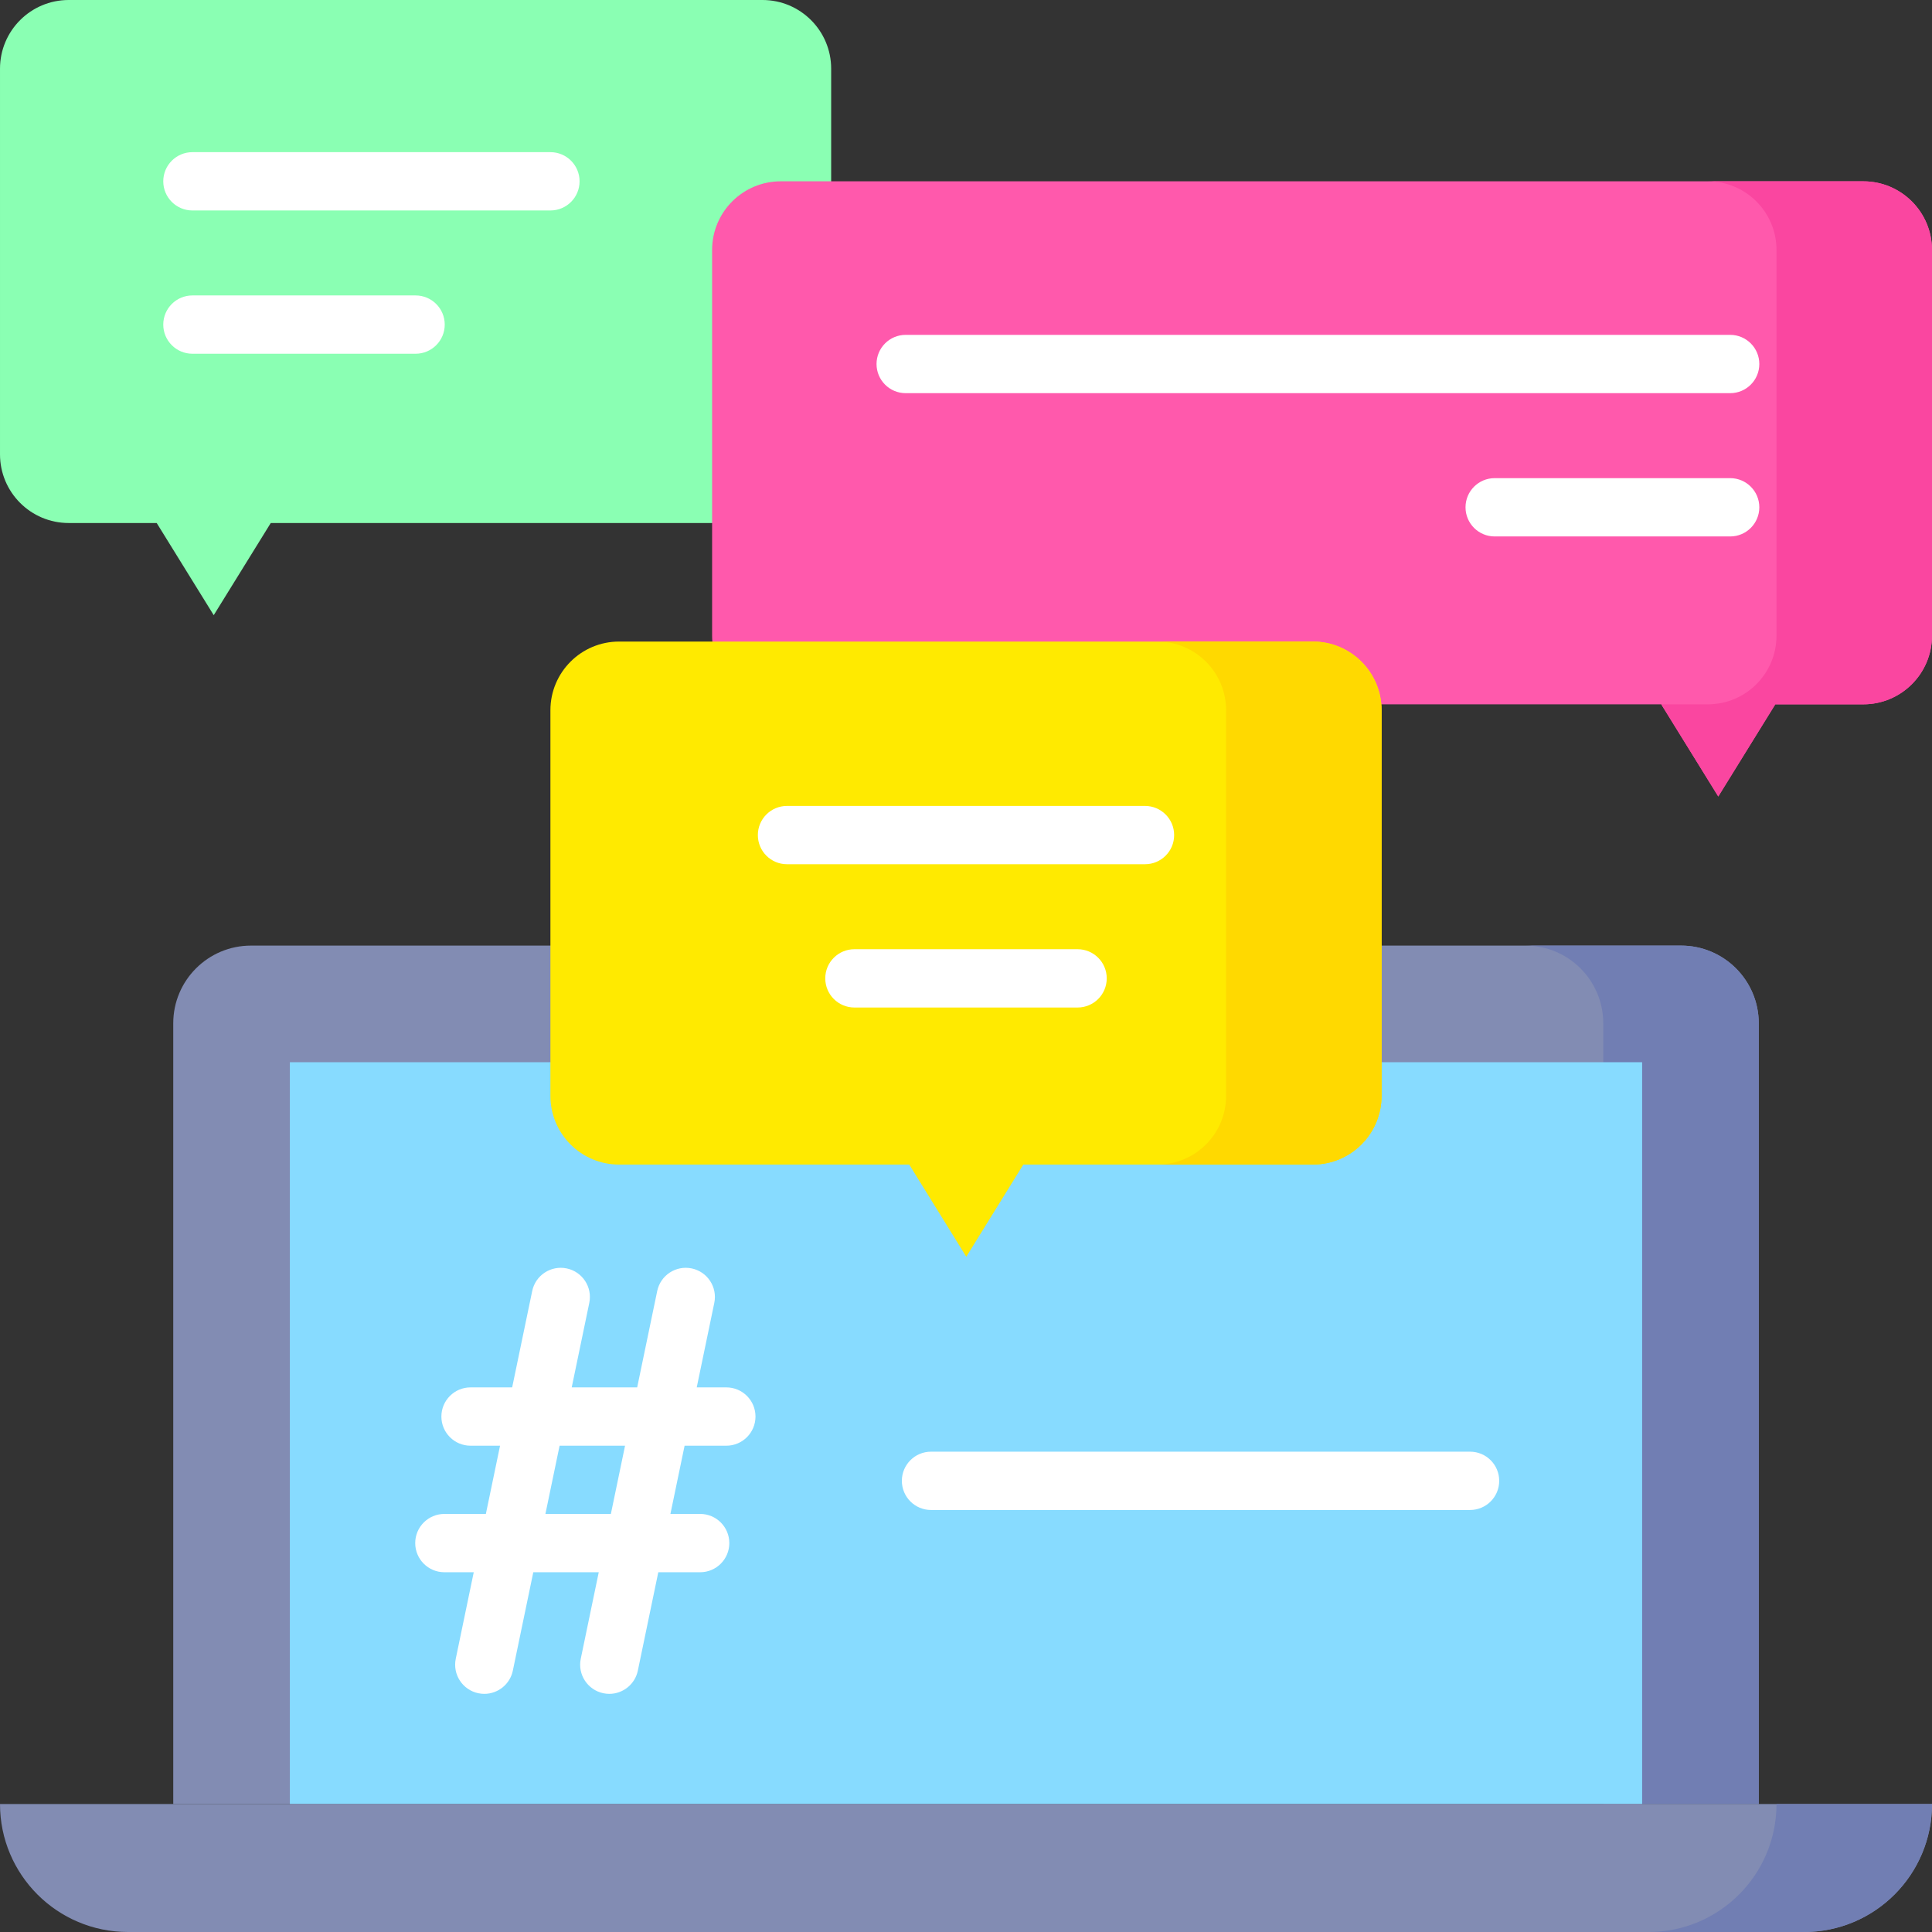
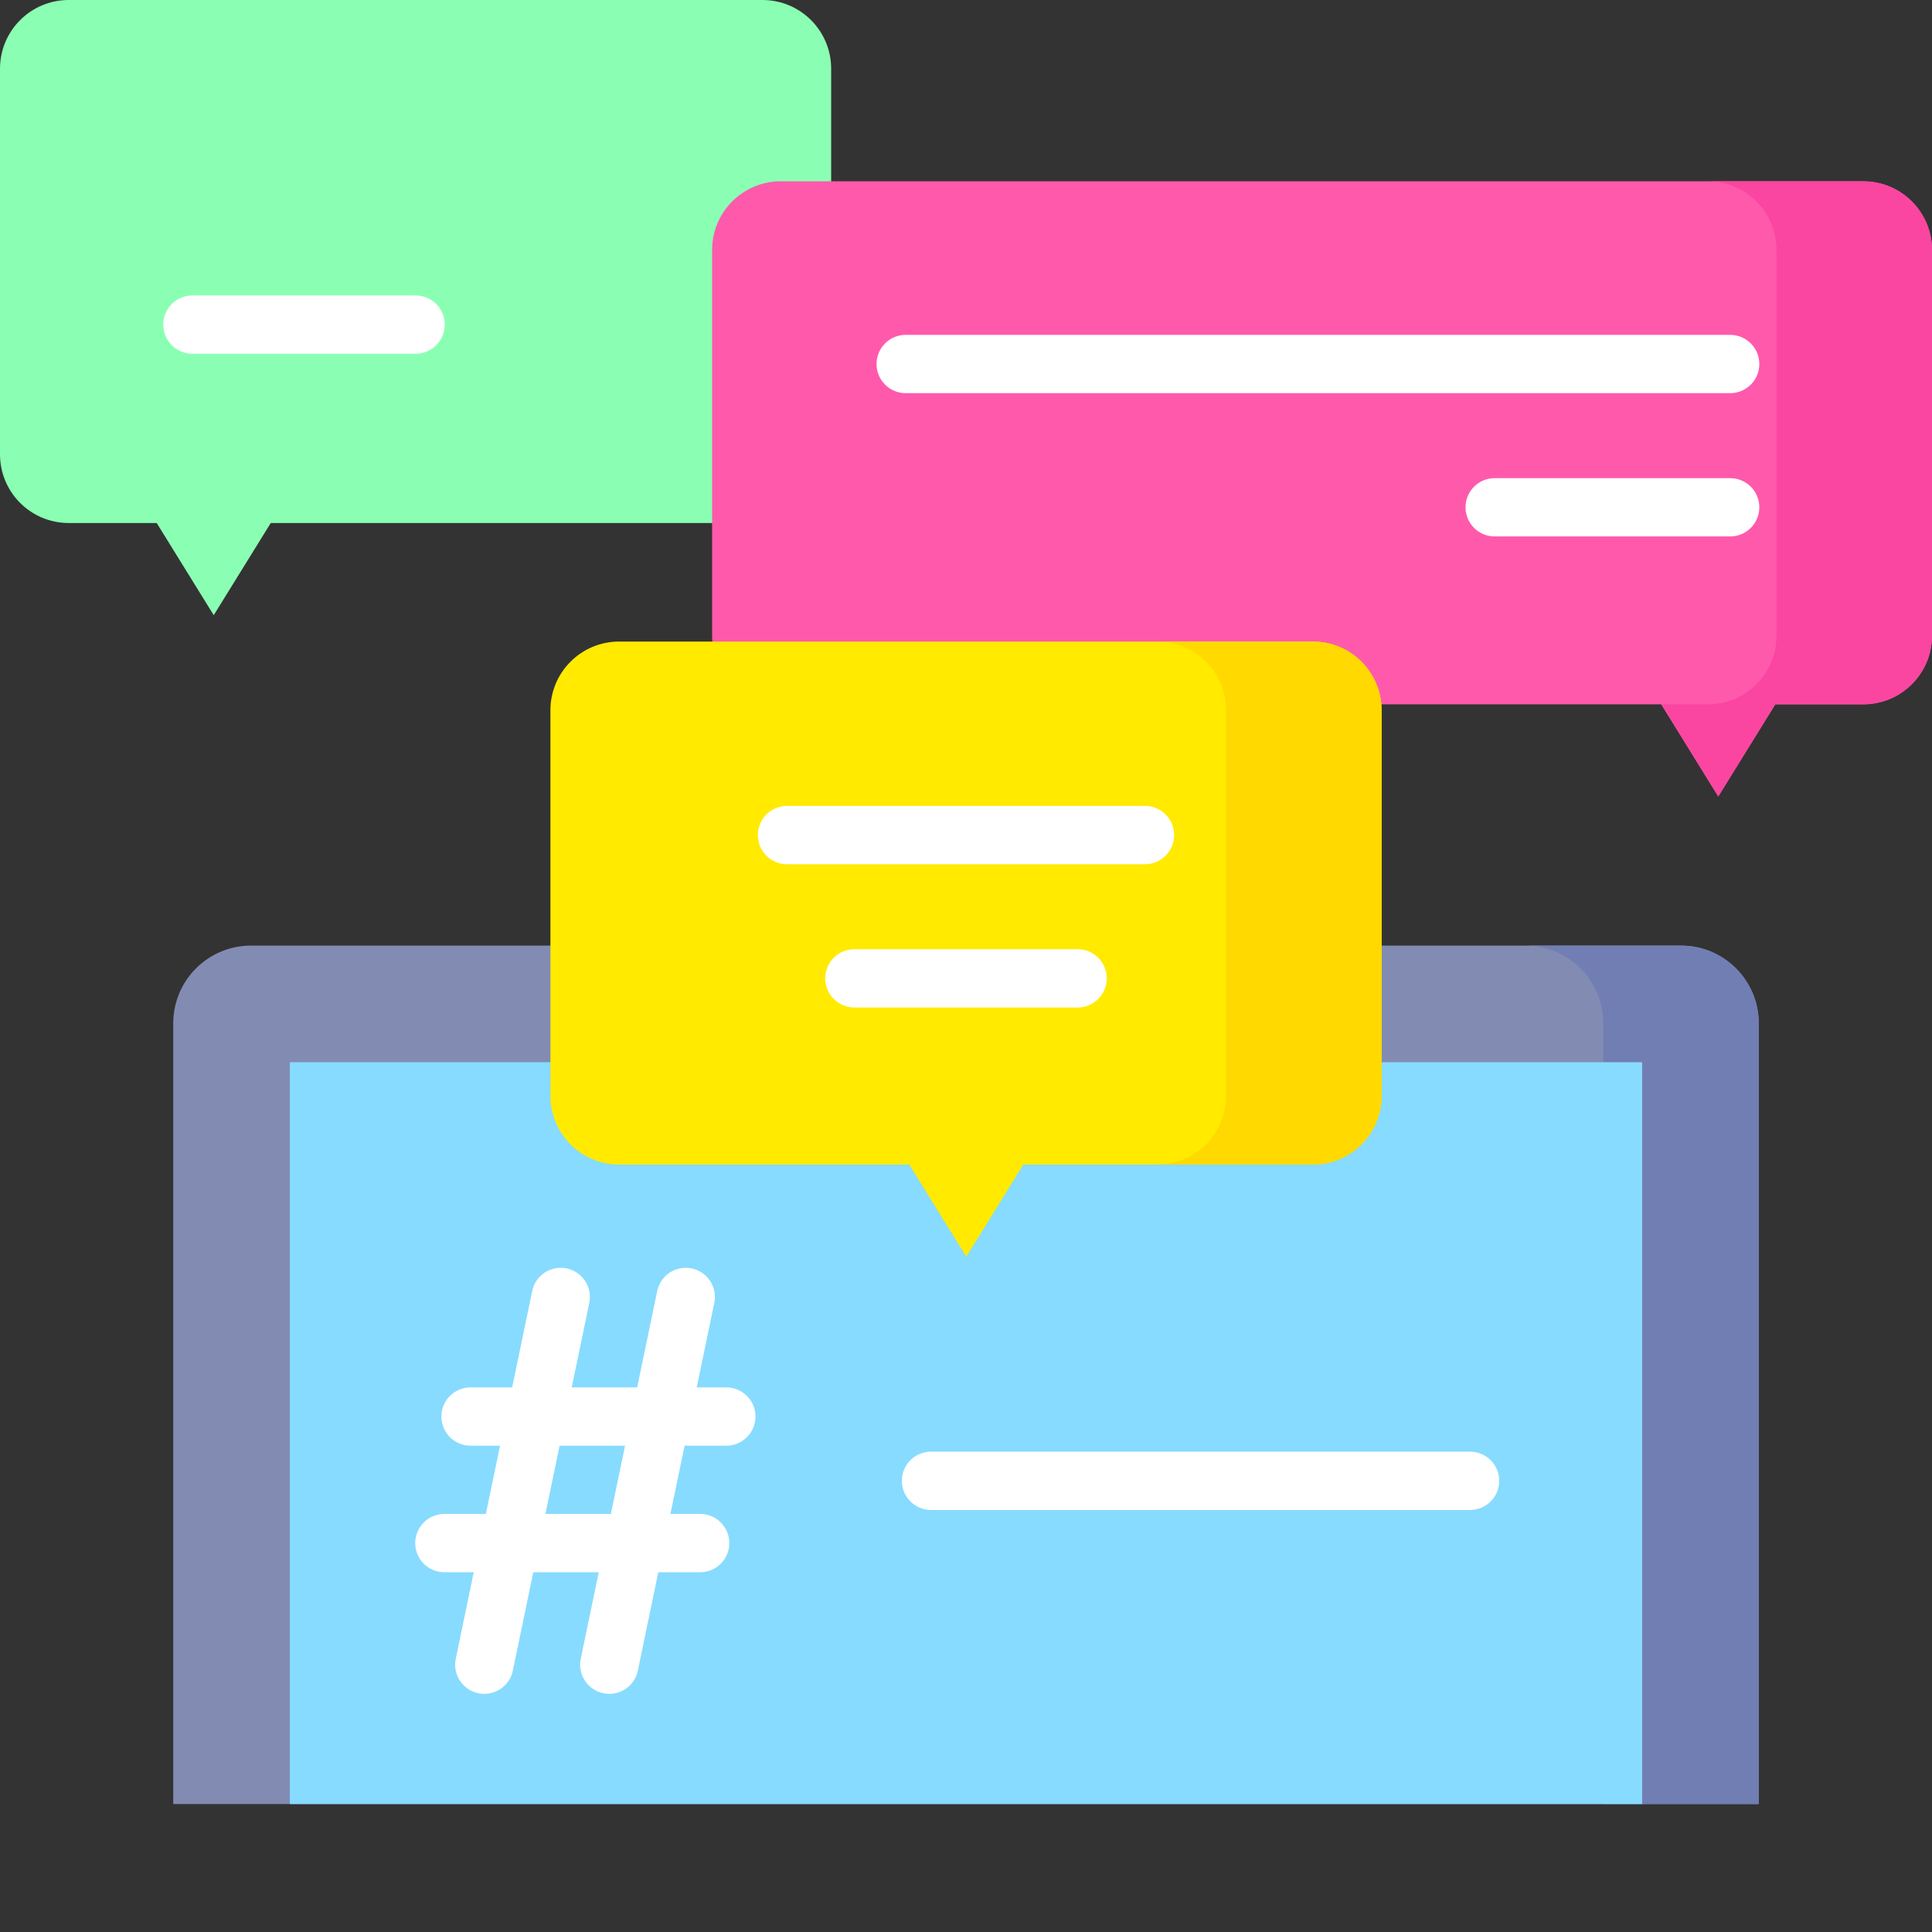
<svg xmlns="http://www.w3.org/2000/svg" id="Layer_1" height="512" viewBox="0 0 497 497" width="512">
  <rect x="0" y="0" width="497" height="497" fill="#333333" stroke="none" />
  <g>
    <g>
      <path d="m452.434 464.082h-407.868v-200.83c0-11.046 8.954-20 20-20h367.867c11.046 0 20 8.954 20 20v200.83z" fill="#828cb3" />
      <path d="m432.434 243.252h-40c11.046 0 20 8.954 20 20v200.83h40v-200.83c0-11.046-8.955-20-20-20z" fill="#717eb3" />
      <path d="m153.085 194.733h190.83v347.867h-190.83z" fill="#87dbff" transform="matrix(0 1 -1 0 617.167 120.167)" />
-       <path d="m464.082 497h-431.164c-18.18 0-32.918-14.738-32.918-32.918h497c0 18.18-14.738 32.918-32.918 32.918z" fill="#828cb3" />
-       <path d="m457 464.082c0 18.18-14.738 32.918-32.918 32.918h40c18.18 0 32.918-14.738 32.918-32.918z" fill="#717eb3" />
+       <path d="m457 464.082c0 18.18-14.738 32.918-32.918 32.918c18.18 0 32.918-14.738 32.918-32.918z" fill="#717eb3" />
    </g>
    <path d="m186.847 371.901c4.143 0 7.5-3.358 7.5-7.5s-3.357-7.5-7.5-7.5h-7.616l4.518-21.736c.843-4.056-1.761-8.026-5.816-8.87-4.056-.842-8.026 1.762-8.869 5.817l-5.153 24.789h-16.838l4.518-21.736c.843-4.056-1.761-8.026-5.816-8.87-4.054-.842-8.027 1.762-8.869 5.817l-5.153 24.789h-10.708c-4.143 0-7.5 3.358-7.5 7.5s3.357 7.5 7.5 7.5h7.591l-3.648 17.552h-10.674c-4.143 0-7.5 3.358-7.5 7.5s3.357 7.5 7.5 7.5h7.555l-4.627 22.258c-.843 4.056 1.761 8.026 5.816 8.87.515.107 1.028.158 1.534.158 3.479 0 6.6-2.435 7.335-5.975l5.261-25.311h16.838l-4.627 22.258c-.843 4.056 1.761 8.026 5.816 8.87.515.107 1.028.158 1.534.158 3.479 0 6.6-2.435 7.335-5.975l5.261-25.311h10.769c4.143 0 7.5-3.358 7.5-7.5s-3.357-7.5-7.5-7.5h-7.651l3.648-17.552zm-29.703 17.552h-16.838l3.648-17.552h16.838z" fill="#fff" />
    <path d="m378.167 388.438h-138.667c-4.143 0-7.5-3.358-7.5-7.5s3.357-7.5 7.5-7.5h138.667c4.143 0 7.5 3.358 7.5 7.5s-3.357 7.5-7.5 7.5z" fill="#fff" />
    <path d="m196.144 0h-178.473c-9.76 0-17.671 7.911-17.671 17.671v99.202c0 9.759 7.911 17.671 17.671 17.671h22.64l14.67 23.71 14.67-23.71h126.492c9.759 0 17.671-7.911 17.671-17.671v-99.202c.001-9.76-7.911-17.671-17.67-17.671z" fill="#8affb3" />
    <path d="m200.856 46.642h278.473c9.759 0 17.671 7.911 17.671 17.671v99.202c0 9.759-7.911 17.671-17.671 17.671h-22.64l-14.67 23.71-14.67-23.71h-226.493c-9.759 0-17.671-7.911-17.671-17.671v-99.203c0-9.759 7.912-17.67 17.671-17.67z" fill="#ff59ac" />
    <path d="m479.329 46.642h-40c9.759 0 17.671 7.911 17.671 17.671v99.202c0 9.759-7.911 17.671-17.671 17.671h-11.981l14.67 23.71 14.67-23.71h22.64c9.759 0 17.671-7.911 17.671-17.671v-99.203c.001-9.759-7.91-17.67-17.67-17.67z" fill="#fa46a0" />
    <path d="m337.737 165.04h-178.474c-9.759 0-17.671 7.911-17.671 17.671v99.202c0 9.759 7.911 17.671 17.671 17.671h74.64l14.67 23.71 14.67-23.71h74.492c9.759 0 17.671-7.911 17.671-17.671v-99.202c.001-9.759-7.91-17.671-17.669-17.671z" fill="#ffea00" />
    <g>
      <path d="m337.737 165.04h-40c9.759 0 17.671 7.911 17.671 17.671v99.202c0 9.759-7.911 17.671-17.671 17.671h40c9.759 0 17.671-7.911 17.671-17.671v-99.202c-.001-9.759-7.912-17.671-17.671-17.671z" fill="#ffd900" />
    </g>
    <g fill="#fff">
      <g>
-         <path d="m141.593 39.142h-92.093c-4.143 0-7.5 3.358-7.5 7.5s3.357 7.5 7.5 7.5h92.093c4.143 0 7.5-3.358 7.5-7.5s-3.358-7.5-7.5-7.5z" />
        <path d="m106.907 76h-57.407c-4.143 0-7.5 3.358-7.5 7.5s3.357 7.5 7.5 7.5h57.407c4.143 0 7.5-3.358 7.5-7.5s-3.357-7.5-7.5-7.5z" />
      </g>
      <g>
        <path d="m294.546 207.322h-92.092c-4.143 0-7.5 3.358-7.5 7.5s3.357 7.5 7.5 7.5h92.092c4.143 0 7.5-3.358 7.5-7.5s-3.358-7.5-7.5-7.5z" />
        <path d="m277.204 244.181h-57.408c-4.143 0-7.5 3.358-7.5 7.5s3.357 7.5 7.5 7.5h57.408c4.143 0 7.5-3.358 7.5-7.5s-3.357-7.5-7.5-7.5z" />
      </g>
      <g>
        <path d="m452.579 93.642c0-4.142-3.357-7.5-7.5-7.5h-212.093c-4.143 0-7.5 3.358-7.5 7.5s3.357 7.5 7.5 7.5h212.093c4.143 0 7.5-3.358 7.5-7.5z" />
        <path d="m445.079 123h-60.579c-4.143 0-7.5 3.358-7.5 7.5s3.357 7.5 7.5 7.5h60.579c4.143 0 7.5-3.358 7.5-7.5s-3.357-7.5-7.5-7.5z" />
      </g>
    </g>
  </g>
</svg>